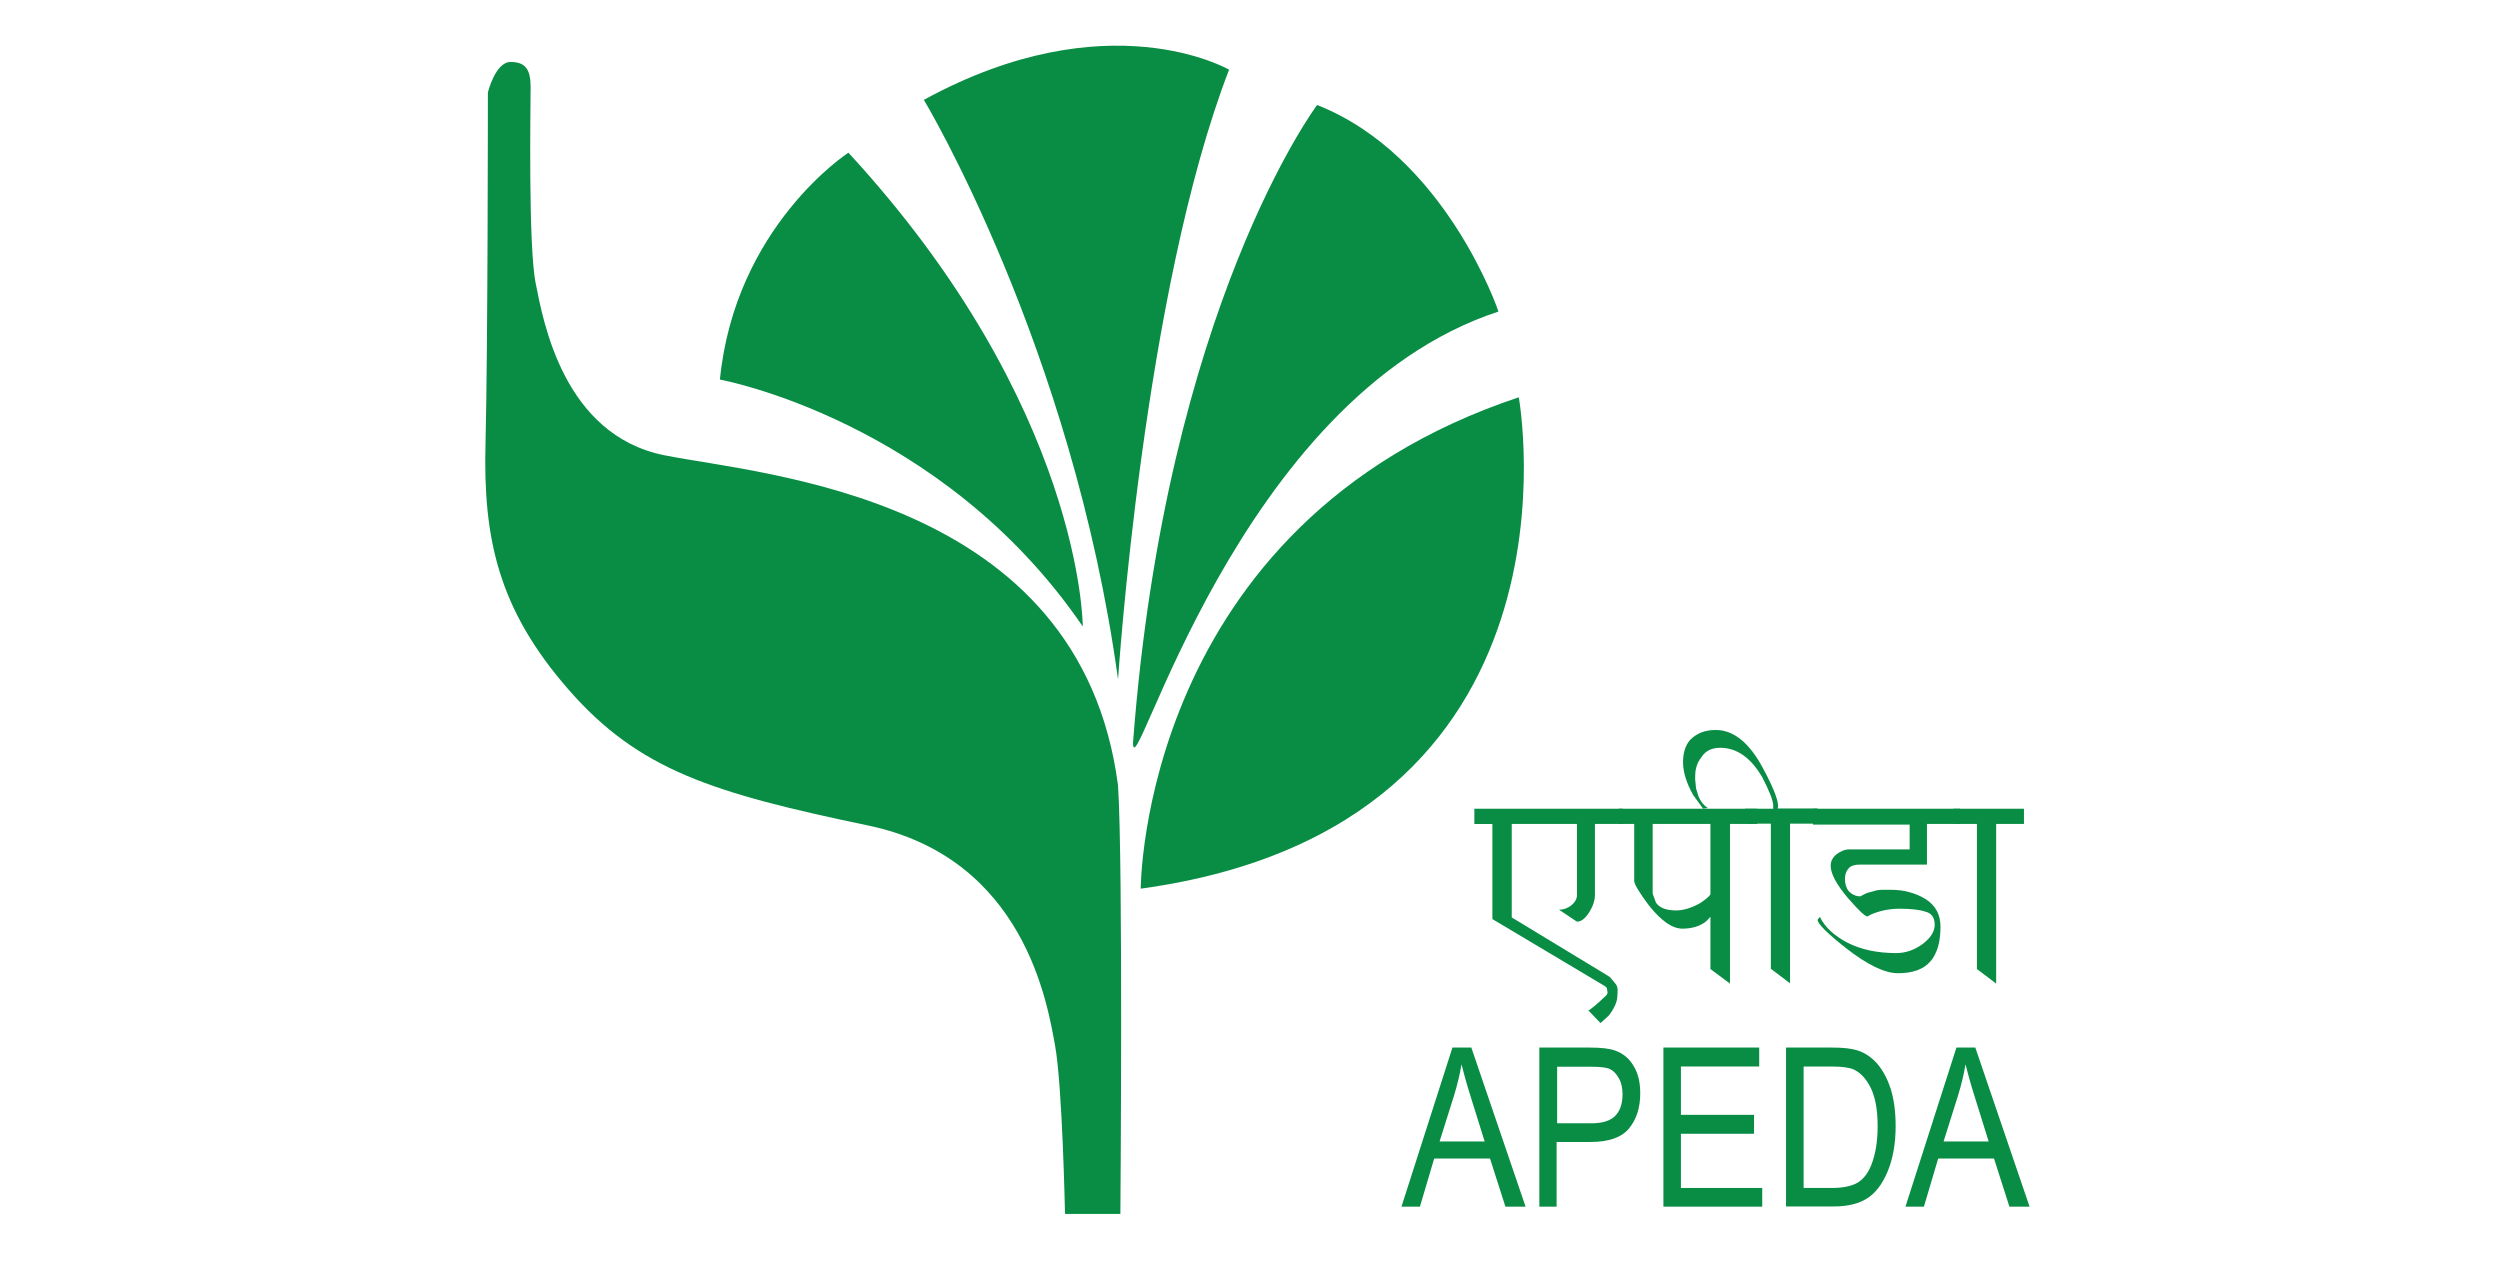
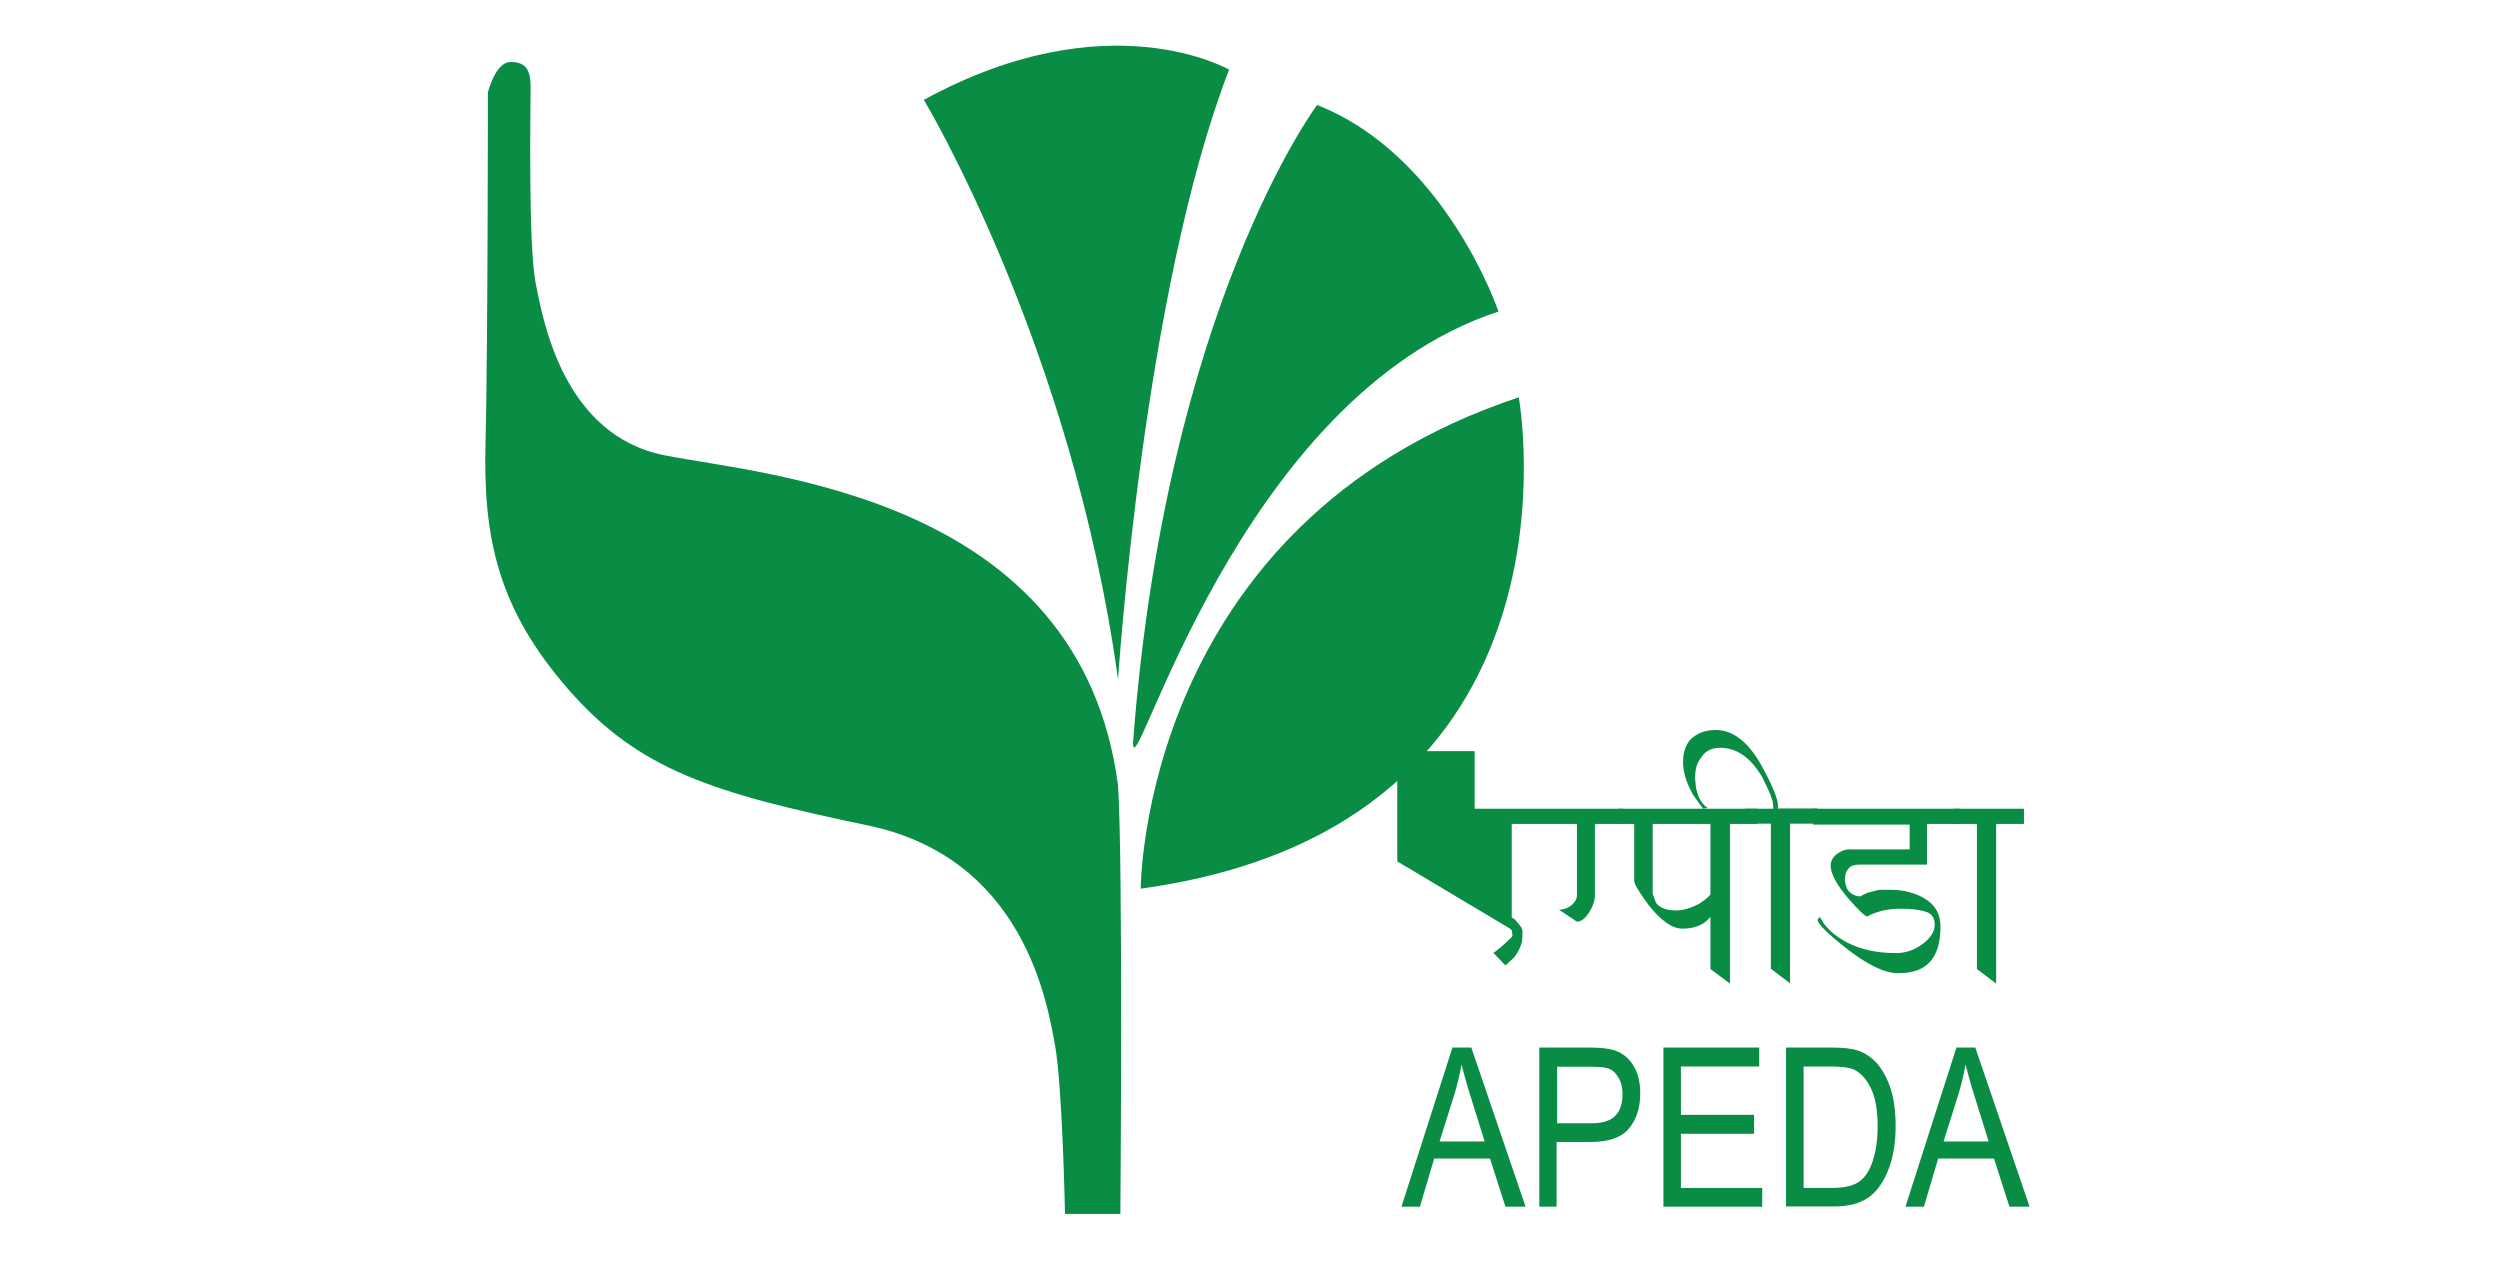
<svg xmlns="http://www.w3.org/2000/svg" version="1.1" x="0px" y="0px" width="104px" height="53px" viewBox="-20.187 -1.9 104 53" enable-background="new -20.187 -1.9 104 53" xml:space="preserve">
  <defs>
</defs>
  <path fill="#098D45" d="M0.109,1.944c0,0,0.311-1.266,0.943-1.266C1.684,0.678,1.887,1,1.887,1.73c0,0.738-0.106,6.608,0.214,8.174  c0.312,1.573,1.157,6.289,5.346,7.134c4.189,0.836,17.3,1.684,18.876,13.735c0.214,3.256,0.098,17.826,0.098,17.826h-2.304  c0,0-0.107-5.347-0.417-7.026c-0.312-1.684-1.257-7.758-7.757-9.129c-6.503-1.359-9.545-2.302-12.48-5.658  c-2.927-3.352-3.559-6.289-3.452-10.273C0.109,12.527,0.109,1.944,0.109,1.944" />
-   <path fill="#098D45" d="M9.761,13.89c0,0,9.224,1.68,15.096,10.273c0,0,0-9.127-9.75-19.712C15.108,4.451,10.395,7.502,9.761,13.89" />
  <path fill="#098D45" d="M18.245,2.254c0,0,6.184,10.273,8.079,24.115c0,0,1.05-16.146,4.619-25.37  C30.942,1,25.905-1.936,18.245,2.254" />
  <path fill="#098D45" d="M34.604,2.468c0,0-6.288,8.388-7.657,26.527c0,2.204,4.293-14.358,15.201-17.934  C42.158,11.062,39.952,4.568,34.604,2.468" />
  <path fill="#098D45" d="M27.267,35.069c0,0,0-15.203,15.727-20.442C42.993,14.627,46.25,32.454,27.267,35.069" />
-   <path fill="#098D45" d="M41.158,31.744h6.17v0.631h-1.166v2.956c0,0.233-0.086,0.477-0.243,0.729  c-0.164,0.253-0.328,0.381-0.505,0.381l-0.747-0.497c0.184,0,0.357-0.06,0.515-0.184c0.154-0.128,0.232-0.271,0.232-0.419v-2.966  h-2.713v3.89l3.956,2.399c0.09,0.05,0.147,0.091,0.176,0.138c0.038,0.038,0.107,0.136,0.215,0.262  c0.037,0.067,0.057,0.136,0.057,0.215c0,0.057,0,0.136-0.01,0.252c0,0.224-0.114,0.495-0.348,0.807l-0.352,0.322l-0.505-0.526  c0.028-0.01,0.076-0.038,0.157-0.107c0.076-0.057,0.183-0.146,0.31-0.262c0.126-0.116,0.214-0.205,0.262-0.243  c0.048-0.047,0.068-0.098,0.068-0.136l-0.03-0.194l-0.096-0.079l-4.665-2.78v-3.956h-0.75v-0.631H41.158z" />
+   <path fill="#098D45" d="M41.158,31.744h6.17v0.631h-1.166v2.956c0,0.233-0.086,0.477-0.243,0.729  c-0.164,0.253-0.328,0.381-0.505,0.381l-0.747-0.497c0.184,0,0.357-0.06,0.515-0.184c0.154-0.128,0.232-0.271,0.232-0.419v-2.966  h-2.713v3.89c0.09,0.05,0.147,0.091,0.176,0.138c0.038,0.038,0.107,0.136,0.215,0.262  c0.037,0.067,0.057,0.136,0.057,0.215c0,0.057,0,0.136-0.01,0.252c0,0.224-0.114,0.495-0.348,0.807l-0.352,0.322l-0.505-0.526  c0.028-0.01,0.076-0.038,0.157-0.107c0.076-0.057,0.183-0.146,0.31-0.262c0.126-0.116,0.214-0.205,0.262-0.243  c0.048-0.047,0.068-0.098,0.068-0.136l-0.03-0.194l-0.096-0.079l-4.665-2.78v-3.956h-0.75v-0.631H41.158z" />
  <path fill="#098D45" d="M47.145,31.744h5.764v0.631h-1.129v6.642l-0.813-0.604v-2.176c-0.129,0.154-0.225,0.233-0.293,0.271  c-0.233,0.147-0.526,0.224-0.874,0.224c-0.419,0-0.876-0.321-1.381-0.952c-0.419-0.555-0.623-0.905-0.623-1.031v-2.373h-0.652  v-0.631H47.145z M50.975,32.375h-2.411v2.899l0.136,0.376c0.147,0.214,0.429,0.324,0.836,0.324c0.302,0,0.643-0.101,1.002-0.303  c0.262-0.174,0.399-0.303,0.429-0.369v-2.928H50.975z" />
  <path fill="#098D45" d="M52.403,31.744h1.176v-0.126c0-0.214-0.157-0.603-0.457-1.186c-0.477-0.816-1.06-1.224-1.75-1.224  c-0.35,0-0.602,0.124-0.769,0.376c-0.114,0.147-0.192,0.293-0.224,0.438c-0.038,0.119-0.048,0.283-0.048,0.495l0.038,0.381  l0.101,0.331c0.085,0.212,0.221,0.378,0.385,0.485l-0.192,0.028l-0.417-0.573c-0.283-0.505-0.419-0.962-0.419-1.362  c0-0.388,0.096-0.699,0.291-0.923c0.271-0.281,0.623-0.417,1.071-0.417c0.737,0,1.399,0.526,1.971,1.604  c0.485,0.902,0.681,1.459,0.604,1.661h1.652v0.631h-1.138v6.642l-0.798-0.604v-6.037h-1.002L52.403,31.744z" />
  <path fill="#098D45" d="M55.24,31.744h6.113v0.631h-1.378v1.692h-2.8c-0.214,0-0.369,0.05-0.467,0.164  c-0.098,0.119-0.145,0.253-0.145,0.438c0,0.204,0.057,0.381,0.164,0.514c0.145,0.139,0.302,0.205,0.476,0.205  c0.136-0.076,0.233-0.124,0.293-0.146c0.058-0.019,0.136-0.038,0.233-0.06c0.124-0.047,0.262-0.066,0.388-0.066h0.359  c0.271,0,0.524,0.028,0.767,0.098c0.255,0.069,0.477,0.164,0.681,0.293c0.41,0.262,0.614,0.64,0.614,1.147  c0,0.318-0.038,0.6-0.106,0.843c-0.079,0.242-0.174,0.447-0.322,0.604c-0.271,0.318-0.719,0.485-1.342,0.485  c-0.553,0-1.271-0.35-2.157-1.04c-0.787-0.621-1.186-1.021-1.186-1.186l0.096-0.117c0.205,0.429,0.595,0.786,1.157,1.079  c0.566,0.283,1.235,0.426,2.014,0.426c0.388,0,0.757-0.124,1.1-0.376c0.338-0.253,0.505-0.526,0.505-0.8  c0-0.31-0.139-0.495-0.41-0.553c-0.233-0.078-0.583-0.116-1.059-0.116c-0.407,0-0.798,0.078-1.167,0.233l-0.164,0.088  c-0.098,0-0.361-0.252-0.797-0.75c-0.488-0.573-0.731-1.03-0.731-1.359c0-0.186,0.079-0.343,0.243-0.476  c0.166-0.129,0.343-0.205,0.535-0.205h2.507v-1.03h-4.022v-0.662H55.24z" />
  <polygon fill="#098D45" points="61.072,31.744 64.01,31.744 64.01,32.375 62.853,32.375 62.853,39.017 62.053,38.412 62.053,32.375   61.072,32.375 " />
  <path fill="#098D45" d="M38.114,48.297l2.121-6.619h0.785l2.257,6.619h-0.838l-0.641-2.001h-2.323l-0.593,2.001H38.114z   M39.699,45.586h1.876l-0.574-1.838c-0.176-0.552-0.3-1.019-0.39-1.371c-0.067,0.419-0.175,0.848-0.3,1.267L39.699,45.586z" />
  <path fill="#098D45" d="M43.849,48.297v-6.619h2.08c0.485,0,0.848,0.04,1.08,0.128c0.319,0.114,0.572,0.319,0.758,0.631  c0.194,0.313,0.28,0.69,0.28,1.147c0,0.593-0.154,1.078-0.466,1.459c-0.31,0.377-0.846,0.563-1.604,0.563h-1.409v2.691H43.849z   M44.589,44.829h1.428c0.447,0,0.778-0.1,0.983-0.303c0.202-0.204,0.31-0.497,0.31-0.904c0-0.262-0.048-0.485-0.155-0.669  c-0.106-0.186-0.224-0.313-0.369-0.381c-0.147-0.066-0.409-0.095-0.787-0.095h-1.409V44.829z" />
  <polygon fill="#098D45" points="49.011,48.297 49.011,41.678 52.996,41.678 52.996,42.466 49.739,42.466 49.739,44.477   52.781,44.477 52.781,45.265 49.739,45.265 49.739,47.519 53.122,47.519 53.122,48.297 " />
  <path fill="#098D45" d="M54.112,48.297v-6.619h1.906c0.467,0,0.826,0.04,1.069,0.119c0.321,0.104,0.603,0.3,0.835,0.571  c0.236,0.283,0.419,0.633,0.555,1.062c0.127,0.426,0.195,0.933,0.195,1.514c0,0.75-0.119,1.381-0.34,1.906  c-0.224,0.526-0.508,0.894-0.854,1.107c-0.353,0.224-0.81,0.331-1.371,0.331h-1.995V48.297z M54.843,47.519h1.176  c0.467,0,0.826-0.076,1.079-0.224c0.242-0.152,0.428-0.397,0.563-0.737c0.174-0.448,0.262-0.981,0.262-1.614  c0-0.671-0.098-1.195-0.28-1.573c-0.186-0.379-0.419-0.641-0.71-0.778c-0.194-0.086-0.507-0.126-0.933-0.126h-1.157V47.519z" />
  <path fill="#098D45" d="M59.08,48.297l2.121-6.619h0.785l2.257,6.619h-0.838l-0.641-2.001h-2.323l-0.593,2.001H59.08z   M60.665,45.586h1.876l-0.573-1.838c-0.177-0.552-0.3-1.019-0.391-1.371c-0.066,0.419-0.174,0.848-0.3,1.267L60.665,45.586z" />
</svg>